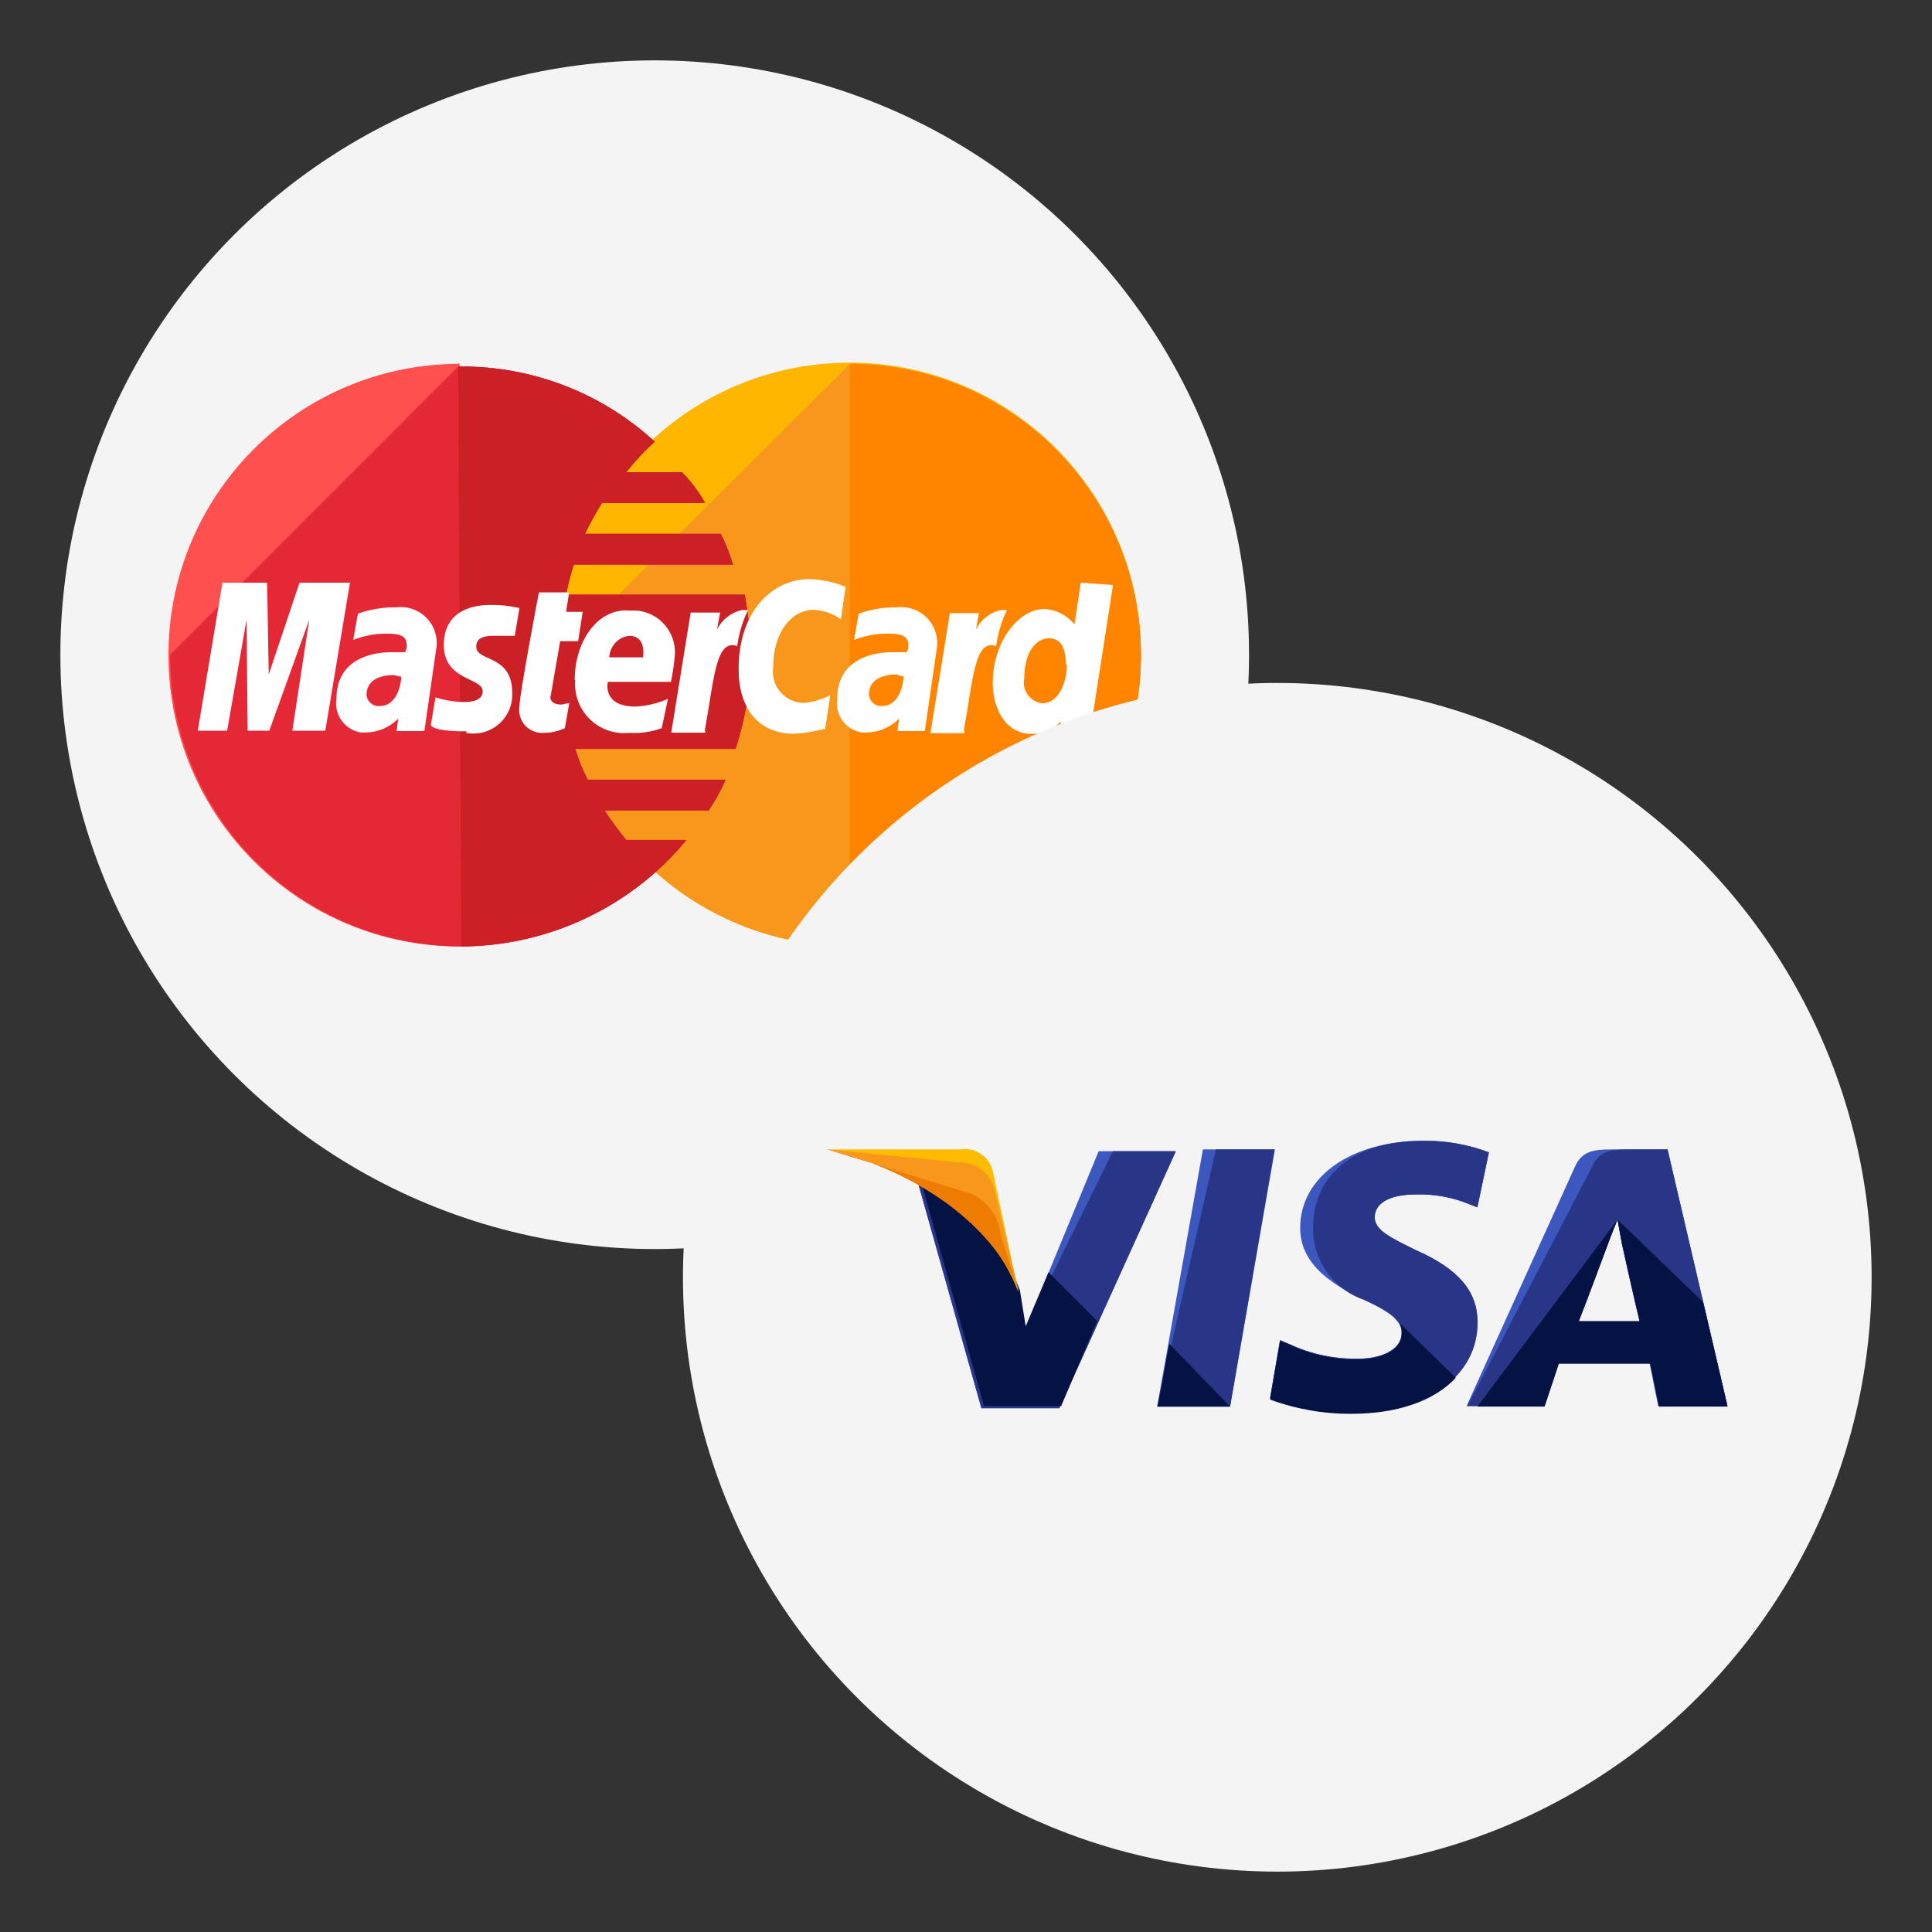
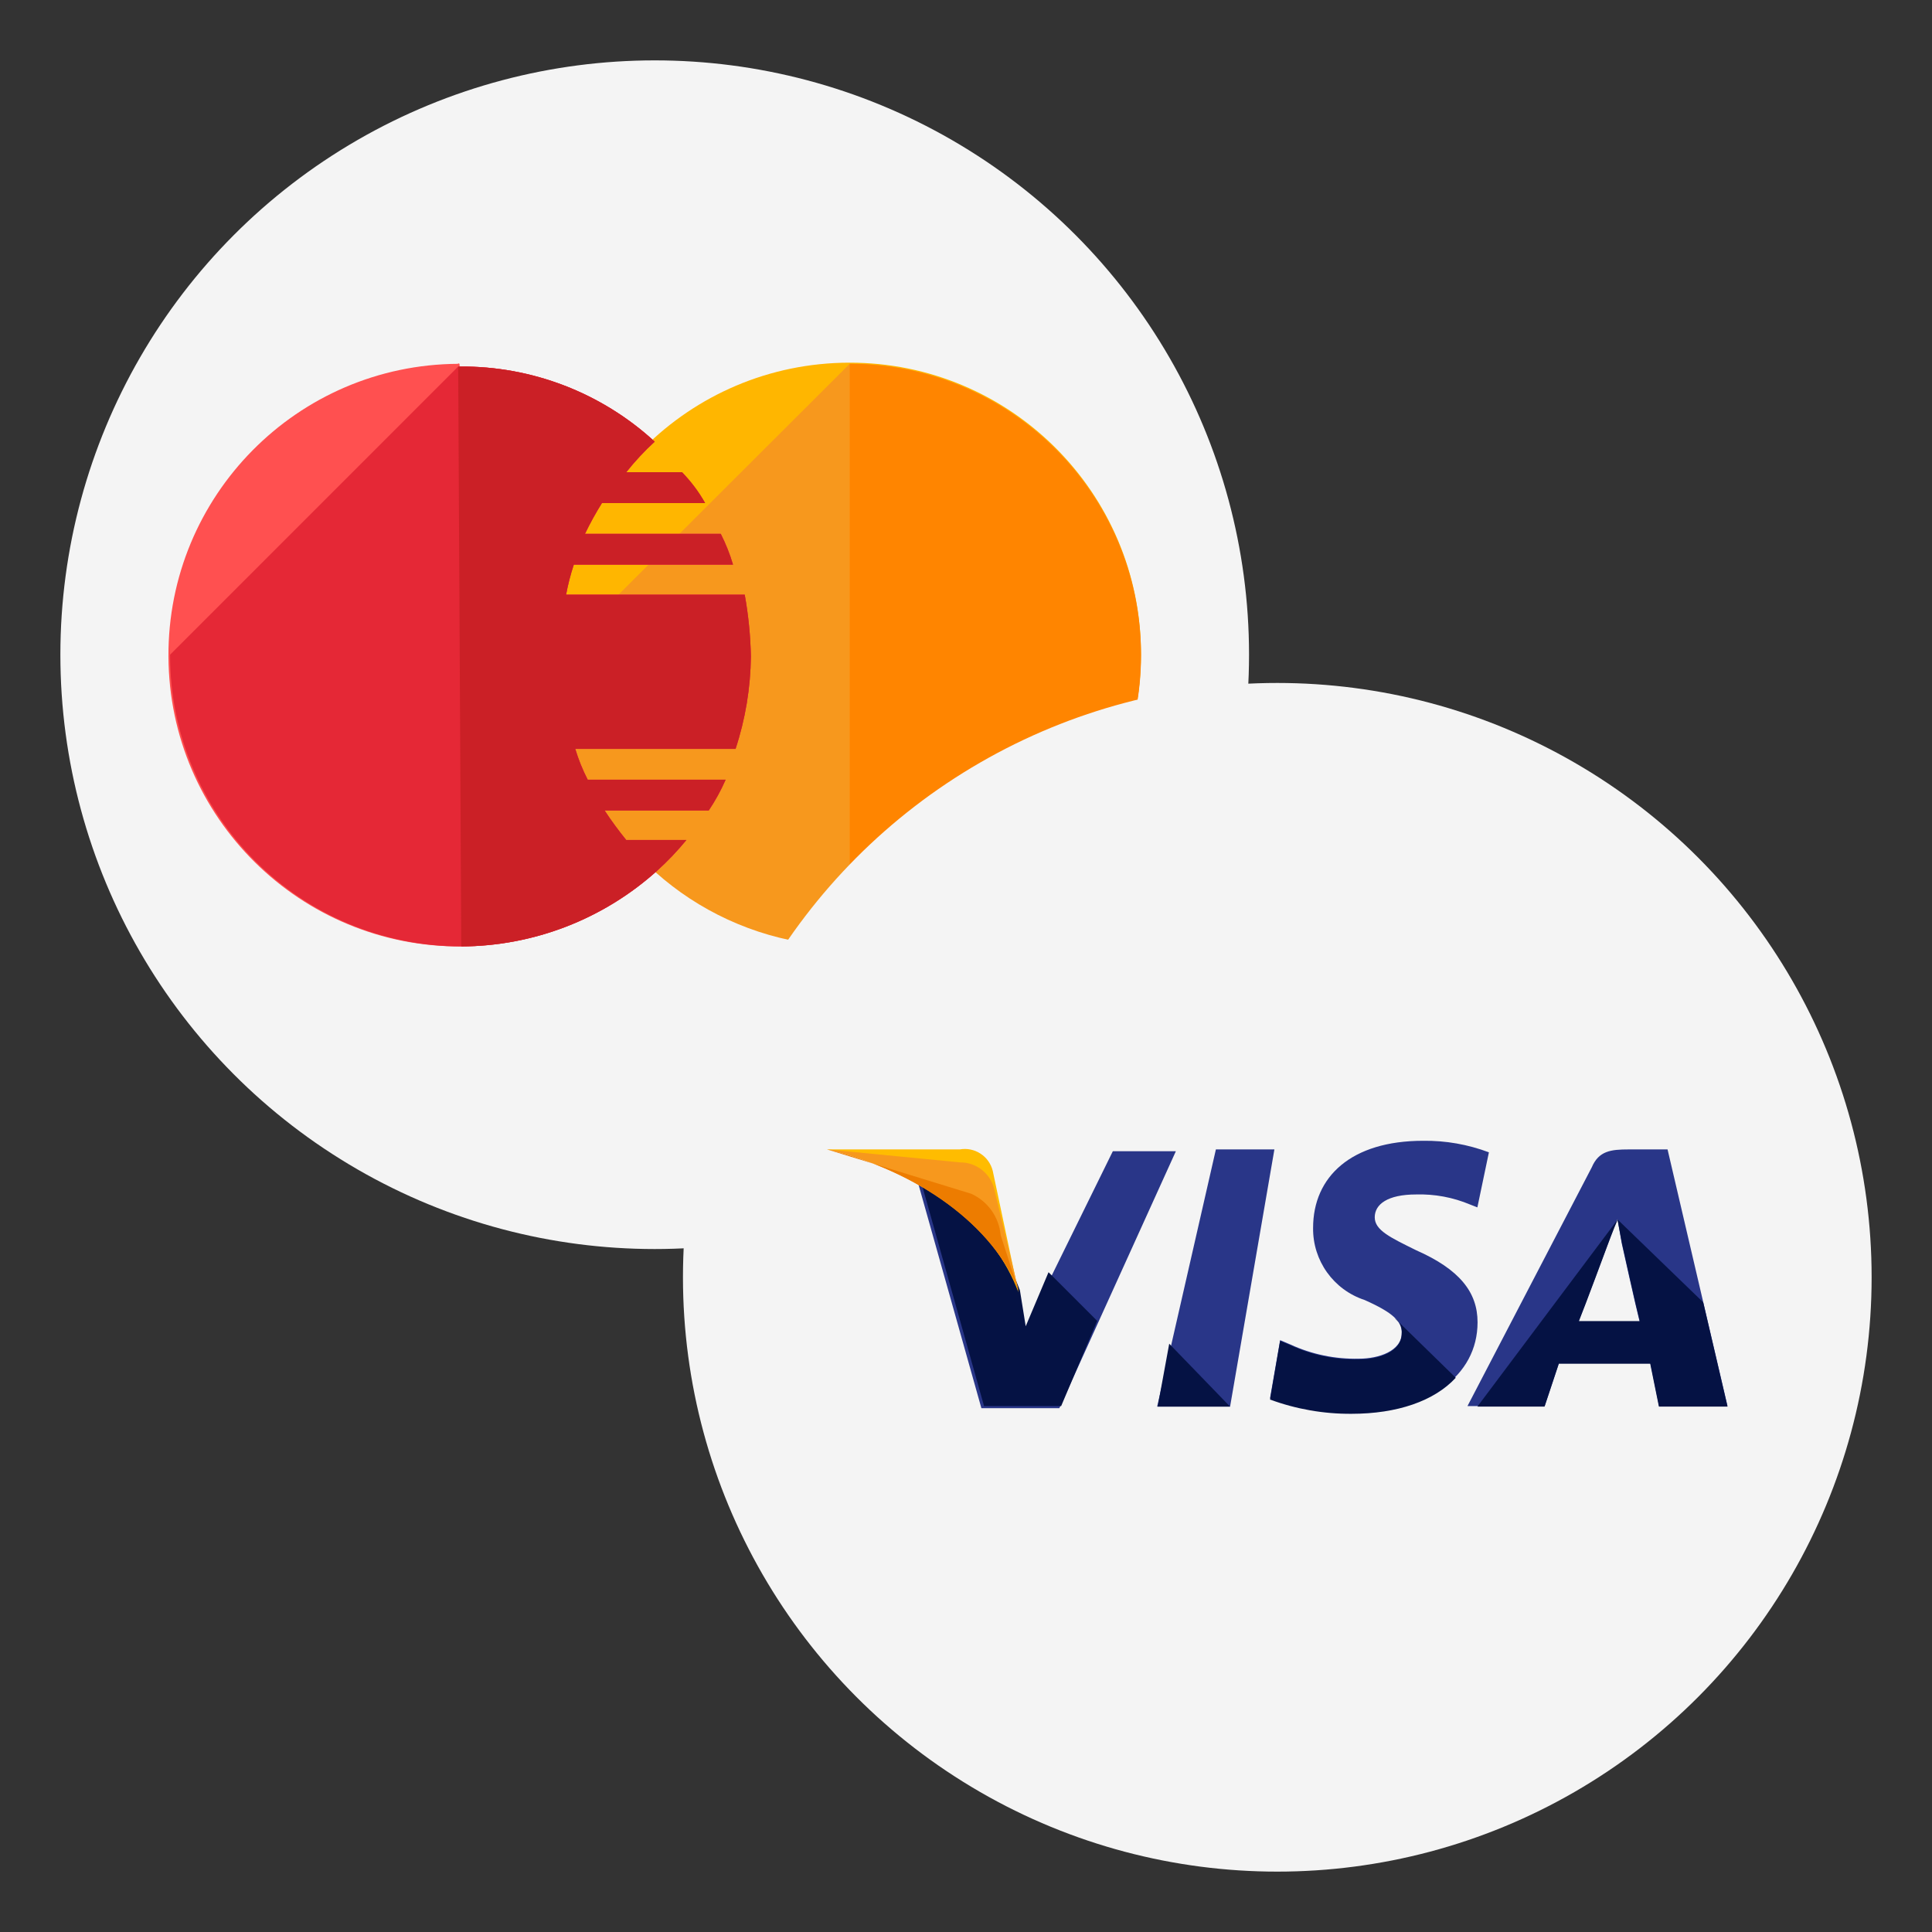
<svg xmlns="http://www.w3.org/2000/svg" width="32px" height="32px" viewBox="0 0 32 32" version="1.1">
  <rect x="0" y="0" width="32" height="32" fill="#333333" stroke="none" />
  <title>visa-mastercard</title>
  <g id="visa-mastercard" stroke="none" stroke-width="1" fill="none" fill-rule="evenodd">
    <g id="Mastercard" transform="translate(1, 1)" fill-rule="nonzero">
      <circle id="Oval" fill="#F4F4F4" cx="9.844" cy="9.844" r="9.844" />
      <path d="M17.898,9.844 C17.89,12.505 15.729,14.657 13.068,14.654 C10.406,14.65 8.251,12.492 8.251,9.83 C8.251,7.169 10.406,5.011 13.068,5.007 C15.729,5.003 17.89,7.156 17.898,9.817 L17.898,9.844 L17.898,9.844 L17.898,9.844 Z" id="Shape" fill="#FFB600" />
      <path d="M13.074,5.026 C15.025,5.027 16.784,6.204 17.529,8.007 C18.274,9.811 17.86,11.885 16.479,13.264 C15.098,14.642 13.022,15.053 11.221,14.304 C9.419,13.555 8.245,11.795 8.248,9.844" id="Shape" fill="#F7981D" />
      <path d="M13.074,5.026 C15.739,5.026 17.899,7.186 17.899,9.851 C17.899,12.516 15.739,14.676 13.074,14.676" id="Shape" fill="#FF8500" />
-       <path d="M6.589,5.026 C3.925,5.04 1.776,7.212 1.79,9.877 C1.804,12.541 3.975,14.69 6.64,14.676 C7.838,14.671 8.992,14.225 9.883,13.423 C10.057,13.266 10.22,13.095 10.369,12.913 L9.372,12.913 C9.245,12.756 9.125,12.593 9.014,12.424 L10.739,12.424 C10.847,12.263 10.941,12.092 11.019,11.914 L8.734,11.914 C8.65,11.75 8.581,11.58 8.528,11.404 L11.183,11.404 C11.346,10.91 11.431,10.394 11.437,9.874 C11.43,9.53 11.396,9.188 11.335,8.85 L8.376,8.85 C8.407,8.682 8.45,8.515 8.504,8.352 L11.141,8.352 C11.089,8.176 11.021,8.006 10.938,7.842 L8.689,7.842 C8.773,7.667 8.867,7.497 8.97,7.332 L10.679,7.332 C10.575,7.146 10.446,6.975 10.297,6.822 L9.372,6.822 C9.516,6.641 9.673,6.471 9.844,6.315 C8.964,5.506 7.809,5.061 6.613,5.071 C6.613,5.02 6.613,5.02 6.586,5.02 L6.586,5.02 L6.586,5.035 L6.589,5.026 Z" id="Shape" fill="#FF5050" />
+       <path d="M6.589,5.026 C3.925,5.04 1.776,7.212 1.79,9.877 C1.804,12.541 3.975,14.69 6.64,14.676 C7.838,14.671 8.992,14.225 9.883,13.423 C10.057,13.266 10.22,13.095 10.369,12.913 L9.372,12.913 C9.245,12.756 9.125,12.593 9.014,12.424 L10.739,12.424 C10.847,12.263 10.941,12.092 11.019,11.914 L8.734,11.914 C8.65,11.75 8.581,11.58 8.528,11.404 L11.183,11.404 C11.346,10.91 11.431,10.394 11.437,9.874 C11.43,9.53 11.396,9.188 11.335,8.85 L8.376,8.85 C8.407,8.682 8.45,8.515 8.504,8.352 L11.141,8.352 C11.089,8.176 11.021,8.006 10.938,7.842 L8.689,7.842 C8.773,7.667 8.867,7.497 8.97,7.332 C10.575,7.146 10.446,6.975 10.297,6.822 L9.372,6.822 C9.516,6.641 9.673,6.471 9.844,6.315 C8.964,5.506 7.809,5.061 6.613,5.071 C6.613,5.02 6.613,5.02 6.586,5.02 L6.586,5.02 L6.586,5.035 L6.589,5.026 Z" id="Shape" fill="#FF5050" />
      <path d="M1.817,9.844 C1.814,11.125 2.321,12.354 3.226,13.26 C4.131,14.167 5.359,14.676 6.64,14.676 C7.838,14.671 8.992,14.225 9.883,13.423 C10.057,13.266 10.22,13.095 10.369,12.913 L9.372,12.913 C9.245,12.756 9.125,12.593 9.014,12.424 L10.739,12.424 C10.847,12.263 10.941,12.092 11.019,11.914 L8.734,11.914 C8.65,11.75 8.581,11.58 8.528,11.404 L11.183,11.404 C11.346,10.91 11.431,10.394 11.437,9.874 C11.43,9.53 11.396,9.188 11.335,8.85 L8.376,8.85 C8.407,8.682 8.45,8.515 8.504,8.352 L11.141,8.352 C11.089,8.176 11.021,8.006 10.938,7.842 L8.689,7.842 C8.773,7.667 8.867,7.497 8.97,7.332 L10.679,7.332 C10.575,7.146 10.446,6.975 10.297,6.822 L9.372,6.822 C9.516,6.641 9.673,6.471 9.844,6.315 C8.964,5.506 7.809,5.061 6.613,5.071 L6.589,5.071" id="Shape" fill="#E52836" />
      <path d="M6.64,14.676 C7.838,14.671 8.992,14.225 9.883,13.423 C10.057,13.266 10.22,13.095 10.369,12.913 L9.372,12.913 C9.245,12.756 9.125,12.593 9.014,12.424 L10.739,12.424 C10.847,12.263 10.941,12.092 11.019,11.914 L8.734,11.914 C8.65,11.75 8.581,11.58 8.528,11.404 L11.183,11.404 C11.346,10.91 11.431,10.394 11.437,9.874 C11.43,9.53 11.396,9.188 11.335,8.85 L8.376,8.85 C8.407,8.682 8.45,8.515 8.504,8.352 L11.141,8.352 C11.089,8.176 11.021,8.006 10.938,7.842 L8.689,7.842 C8.773,7.667 8.867,7.497 8.97,7.332 L10.679,7.332 C10.575,7.146 10.446,6.975 10.297,6.822 L9.372,6.822 C9.516,6.641 9.673,6.471 9.844,6.315 C8.964,5.506 7.809,5.061 6.613,5.071 L6.589,5.071" id="Shape" fill="#CB2026" />
-       <path d="M8.352,11.079 L8.43,10.643 L8.302,10.67 C8.123,10.67 8.099,10.566 8.123,10.515 L8.278,9.62 L8.576,9.62 L8.651,9.134 L8.376,9.134 L8.427,8.812 L7.926,8.812 C7.926,8.812 7.604,10.497 7.604,10.7 C7.585,10.816 7.622,10.935 7.703,11.021 C7.785,11.106 7.901,11.15 8.018,11.138 C8.134,11.137 8.248,11.111 8.352,11.061 L8.352,11.061 L8.352,11.079 Z M8.528,10.261 C8.507,10.503 8.595,10.741 8.769,10.911 C8.942,11.081 9.182,11.164 9.423,11.138 C9.606,11.15 9.788,11.123 9.96,11.061 L10.064,10.575 C9.895,10.65 9.713,10.693 9.528,10.703 C8.964,10.703 9.068,10.294 9.068,10.294 L10.112,10.294 C10.144,10.146 10.166,9.995 10.178,9.844 C10.2,9.469 9.92,9.145 9.545,9.113 L9.438,9.113 C8.901,9.062 8.519,9.623 8.519,10.261 L8.519,10.261 L8.528,10.261 Z M9.423,9.531 C9.704,9.531 9.653,9.853 9.653,9.888 L9.092,9.888 C9.099,9.707 9.234,9.556 9.414,9.531 L9.414,9.531 L9.423,9.531 Z M12.666,11.079 L12.752,10.515 C12.616,10.584 12.468,10.627 12.317,10.643 C12.166,10.642 12.023,10.576 11.925,10.461 C11.827,10.347 11.784,10.196 11.807,10.047 C11.807,9.45 12.129,9.101 12.469,9.101 C12.634,9.107 12.793,9.161 12.928,9.256 L13.006,8.719 C12.816,8.643 12.614,8.599 12.409,8.591 C11.812,8.591 11.234,9.101 11.234,10.082 C11.234,10.727 11.556,11.153 12.153,11.153 C12.317,11.145 12.48,11.119 12.639,11.076 L12.639,11.076 L12.666,11.079 Z M5.542,9.059 C5.333,9.058 5.125,9.094 4.928,9.164 L4.85,9.599 C5.03,9.529 5.221,9.493 5.414,9.495 C5.593,9.495 5.736,9.522 5.736,9.674 C5.742,9.718 5.733,9.764 5.709,9.802 L5.492,9.802 C5.056,9.802 4.573,9.981 4.573,10.569 C4.551,10.697 4.582,10.828 4.657,10.934 C4.733,11.04 4.847,11.111 4.976,11.132 L5.059,11.132 C5.261,11.13 5.454,11.047 5.596,10.903 L5.569,11.109 L6.029,11.109 L6.231,9.707 C6.249,9.523 6.18,9.341 6.045,9.215 C5.91,9.089 5.725,9.033 5.542,9.062 L5.542,9.062 L5.542,9.062 L5.542,9.059 Z M5.647,10.208 C5.647,10.285 5.596,10.694 5.289,10.694 C5.234,10.699 5.18,10.681 5.139,10.645 C5.098,10.609 5.073,10.558 5.071,10.503 L5.071,10.503 C5.071,10.375 5.149,10.181 5.53,10.181 C5.564,10.194 5.599,10.203 5.635,10.208 L5.635,10.208 L5.635,10.208 L5.647,10.208 Z M6.718,11.138 C6.912,11.176 7.112,11.123 7.262,10.993 C7.411,10.864 7.493,10.674 7.484,10.476 C7.484,9.832 6.888,9.966 6.888,9.71 C6.888,9.581 6.992,9.531 7.168,9.531 L7.526,9.531 L7.604,9.071 C7.444,9.034 7.281,9.017 7.117,9.02 C6.736,9.02 6.351,9.176 6.351,9.683 C6.351,10.279 6.995,10.22 6.995,10.449 C6.995,10.604 6.816,10.628 6.673,10.628 C6.517,10.624 6.362,10.598 6.213,10.551 L6.136,11.01 C6.163,11.061 6.291,11.114 6.733,11.114 L6.733,11.114 L6.718,11.138 Z M16.901,8.651 L16.797,9.34 C16.676,9.193 16.5,9.102 16.311,9.086 C15.851,9.086 15.443,9.65 15.443,10.312 C15.443,10.721 15.646,11.156 16.087,11.156 C16.27,11.156 16.445,11.081 16.573,10.95 L16.543,11.141 L17.054,11.141 L17.435,8.689 L16.901,8.651 Z M16.672,10.005 C16.672,10.285 16.543,10.649 16.263,10.649 C16.167,10.638 16.079,10.586 16.023,10.508 C15.966,10.429 15.945,10.33 15.965,10.235 C15.965,9.826 16.144,9.572 16.373,9.572 C16.552,9.572 16.654,9.701 16.654,10.008 L16.669,10.008 L16.672,10.005 Z M2.762,11.103 L3.084,9.265 L3.102,11.103 L3.46,11.103 L4.122,9.265 L3.842,11.103 L4.388,11.103 L4.797,8.651 L3.961,8.651 L3.451,10.172 L3.424,8.651 L2.685,8.651 L2.276,11.103 L2.762,11.103 L2.762,11.103 Z M10.673,11.103 C10.828,10.258 10.852,9.572 11.21,9.701 C11.238,9.494 11.299,9.292 11.389,9.104 L11.285,9.104 C11.107,9.146 10.958,9.264 10.876,9.426 L10.927,9.146 L10.44,9.146 L10.118,11.135 L10.682,11.135 L10.682,11.103 L10.682,11.103 L10.673,11.103 Z M13.838,9.059 C13.629,9.058 13.421,9.094 13.223,9.164 L13.146,9.599 C13.329,9.527 13.525,9.492 13.722,9.495 C13.901,9.495 14.044,9.522 14.044,9.674 C14.05,9.718 14.04,9.764 14.017,9.802 L13.787,9.802 C13.352,9.802 12.868,9.981 12.868,10.569 C12.847,10.697 12.877,10.828 12.953,10.934 C13.028,11.04 13.143,11.111 13.271,11.132 L13.355,11.132 C13.557,11.13 13.75,11.047 13.892,10.903 L13.865,11.109 L14.318,11.109 L14.521,9.707 C14.538,9.523 14.469,9.341 14.334,9.215 C14.2,9.089 14.014,9.033 13.832,9.062 L13.832,9.062 L13.832,9.062 L13.838,9.059 Z M13.966,10.208 C13.966,10.285 13.915,10.694 13.608,10.694 C13.499,10.702 13.403,10.621 13.393,10.512 C13.393,10.512 13.393,10.512 13.393,10.494 C13.393,10.366 13.471,10.172 13.853,10.172 C13.885,10.188 13.921,10.197 13.957,10.199 L13.957,10.199 L13.966,10.208 Z M14.963,11.103 C15.118,10.258 15.141,9.572 15.499,9.701 C15.528,9.494 15.588,9.292 15.678,9.104 L15.574,9.104 C15.397,9.146 15.247,9.264 15.165,9.426 L15.213,9.155 L14.733,9.155 L14.411,11.144 L14.974,11.144 L14.974,11.103 L14.974,11.103 L14.963,11.103 Z" id="Shape" fill="#FFFFFF" />
    </g>
    <g id="Visa" transform="translate(11.312, 11.312)" fill-rule="nonzero">
      <circle id="Oval" fill="#F4F4F4" cx="9.844" cy="9.844" r="9.844" />
-       <path d="M15.383,7.726 C15.085,7.726 14.885,7.75 14.769,8.024 L12.979,11.977 L14.259,11.977 L14.494,11.267 L16.01,11.267 L16.153,11.977 L17.301,11.977 L16.308,7.726 L15.383,7.726 Z M14.837,10.566 C14.909,10.354 15.312,9.31 15.312,9.31 C15.312,9.31 15.407,9.05 15.479,8.883 L15.55,9.286 C15.55,9.286 15.786,10.351 15.848,10.589 L14.84,10.589 L14.84,10.566 L14.84,10.566 L14.837,10.566 Z M13.349,7.774 C13.001,7.643 12.632,7.578 12.26,7.583 C11.067,7.583 10.223,8.179 10.223,9.026 C10.223,9.665 10.819,9.996 11.287,10.22 C11.756,10.443 11.902,10.575 11.902,10.765 C11.902,11.064 11.523,11.192 11.192,11.192 C10.8,11.201 10.411,11.12 10.056,10.956 L9.888,10.885 L9.724,11.845 C10.156,12.004 10.613,12.084 11.073,12.081 C12.329,12.081 13.161,11.484 13.161,10.589 C13.161,10.091 12.863,9.713 12.144,9.396 C11.717,9.185 11.458,9.065 11.458,8.85 C11.458,8.636 11.669,8.472 12.144,8.472 C12.45,8.463 12.755,8.52 13.038,8.639 L13.158,8.686 L13.349,7.774 Z M7.854,11.986 L8.612,7.726 L9.805,7.726 L9.062,11.986 L7.869,11.986 L7.854,11.986 Z M5.668,10.709 L5.548,10.094 C5.247,9.283 4.651,8.615 3.878,8.224 L4.943,12.012 L6.234,12.012 L8.164,7.756 L6.885,7.756 L5.668,10.709 Z" id="Shape" fill="#3C58BF" />
      <path d="M7.854,11.986 L8.827,7.726 L9.796,7.726 L9.062,11.986 L7.869,11.986 L7.854,11.986 Z M13.349,7.774 C13.001,7.643 12.632,7.578 12.26,7.583 C11.067,7.583 10.437,8.179 10.437,9.026 C10.43,9.568 10.776,10.051 11.29,10.22 C11.765,10.431 11.905,10.575 11.905,10.765 C11.905,11.064 11.526,11.192 11.195,11.192 C10.803,11.201 10.414,11.12 10.059,10.956 L9.891,10.885 L9.724,11.845 C10.156,12.004 10.613,12.084 11.073,12.081 C12.329,12.081 13.161,11.484 13.161,10.589 C13.161,10.091 12.863,9.713 12.144,9.396 C11.717,9.185 11.458,9.065 11.458,8.85 C11.458,8.636 11.669,8.472 12.144,8.472 C12.45,8.463 12.755,8.52 13.038,8.639 L13.158,8.686 L13.349,7.774 Z M15.666,7.726 C15.368,7.726 15.168,7.75 15.052,8.024 L12.994,11.977 L14.273,11.977 L14.509,11.267 L16.024,11.267 L16.168,11.977 L17.301,11.977 L16.308,7.726 L15.666,7.726 Z M14.837,10.566 C14.933,10.33 15.312,9.31 15.312,9.31 C15.312,9.31 15.407,9.05 15.479,8.883 L15.55,9.286 C15.55,9.286 15.786,10.351 15.848,10.589 L14.84,10.589 L14.84,10.566 L14.84,10.566 L14.837,10.566 Z M5.668,10.709 L5.548,10.094 C5.247,9.283 4.651,8.615 3.878,8.224 L4.943,12.012 L6.234,12.012 L8.164,7.756 L7.12,7.756 L5.668,10.709 Z" id="Shape" fill="#293688" />
      <path d="M6.861,10.566 L6.055,9.76 L5.677,10.655 L5.581,10.059 C5.283,9.249 4.691,8.581 3.923,8.188 L4.987,11.977 L6.264,11.977 L6.861,10.566 Z M9.062,11.986 L8.054,10.944 L7.863,11.986 L9.056,11.986 L9.062,11.986 Z M11.786,10.518 C11.872,10.574 11.918,10.675 11.905,10.777 C11.905,11.076 11.526,11.204 11.195,11.204 C10.803,11.213 10.414,11.132 10.059,10.968 L9.891,10.897 L9.724,11.869 C10.156,12.028 10.613,12.108 11.073,12.105 C11.83,12.105 12.445,11.893 12.8,11.508 L11.786,10.518 Z M13.158,11.986 L14.27,11.986 L14.506,11.276 L16.021,11.276 L16.165,11.986 L17.301,11.986 L16.898,10.258 L15.479,8.886 L15.55,9.265 C15.55,9.265 15.786,10.33 15.848,10.569 L14.84,10.569 C14.936,10.333 15.314,9.313 15.314,9.313 C15.314,9.313 15.41,9.053 15.482,8.886" id="Shape" fill="#051244" />
      <path d="M2.386,7.726 L2.598,7.774 C4.113,8.129 5.155,9.029 5.557,10.094 L5.131,8.081 C5.07,7.837 4.832,7.682 4.585,7.726 L2.386,7.726 L2.386,7.726 Z" id="Shape" fill="#FFBC00" />
      <path d="M2.386,7.726 C3.902,8.081 5.158,9.006 5.56,10.07 L5.158,8.391 C5.097,8.127 4.862,7.939 4.591,7.941 L2.386,7.726 Z" id="Shape" fill="#F7981D" />
      <path d="M2.386,7.726 C3.902,8.081 5.158,9.006 5.56,10.07 L5.262,9.146 C5.235,8.846 5.048,8.583 4.773,8.46 L2.386,7.726 Z" id="Shape" fill="#ED7C00" />
    </g>
  </g>
</svg>